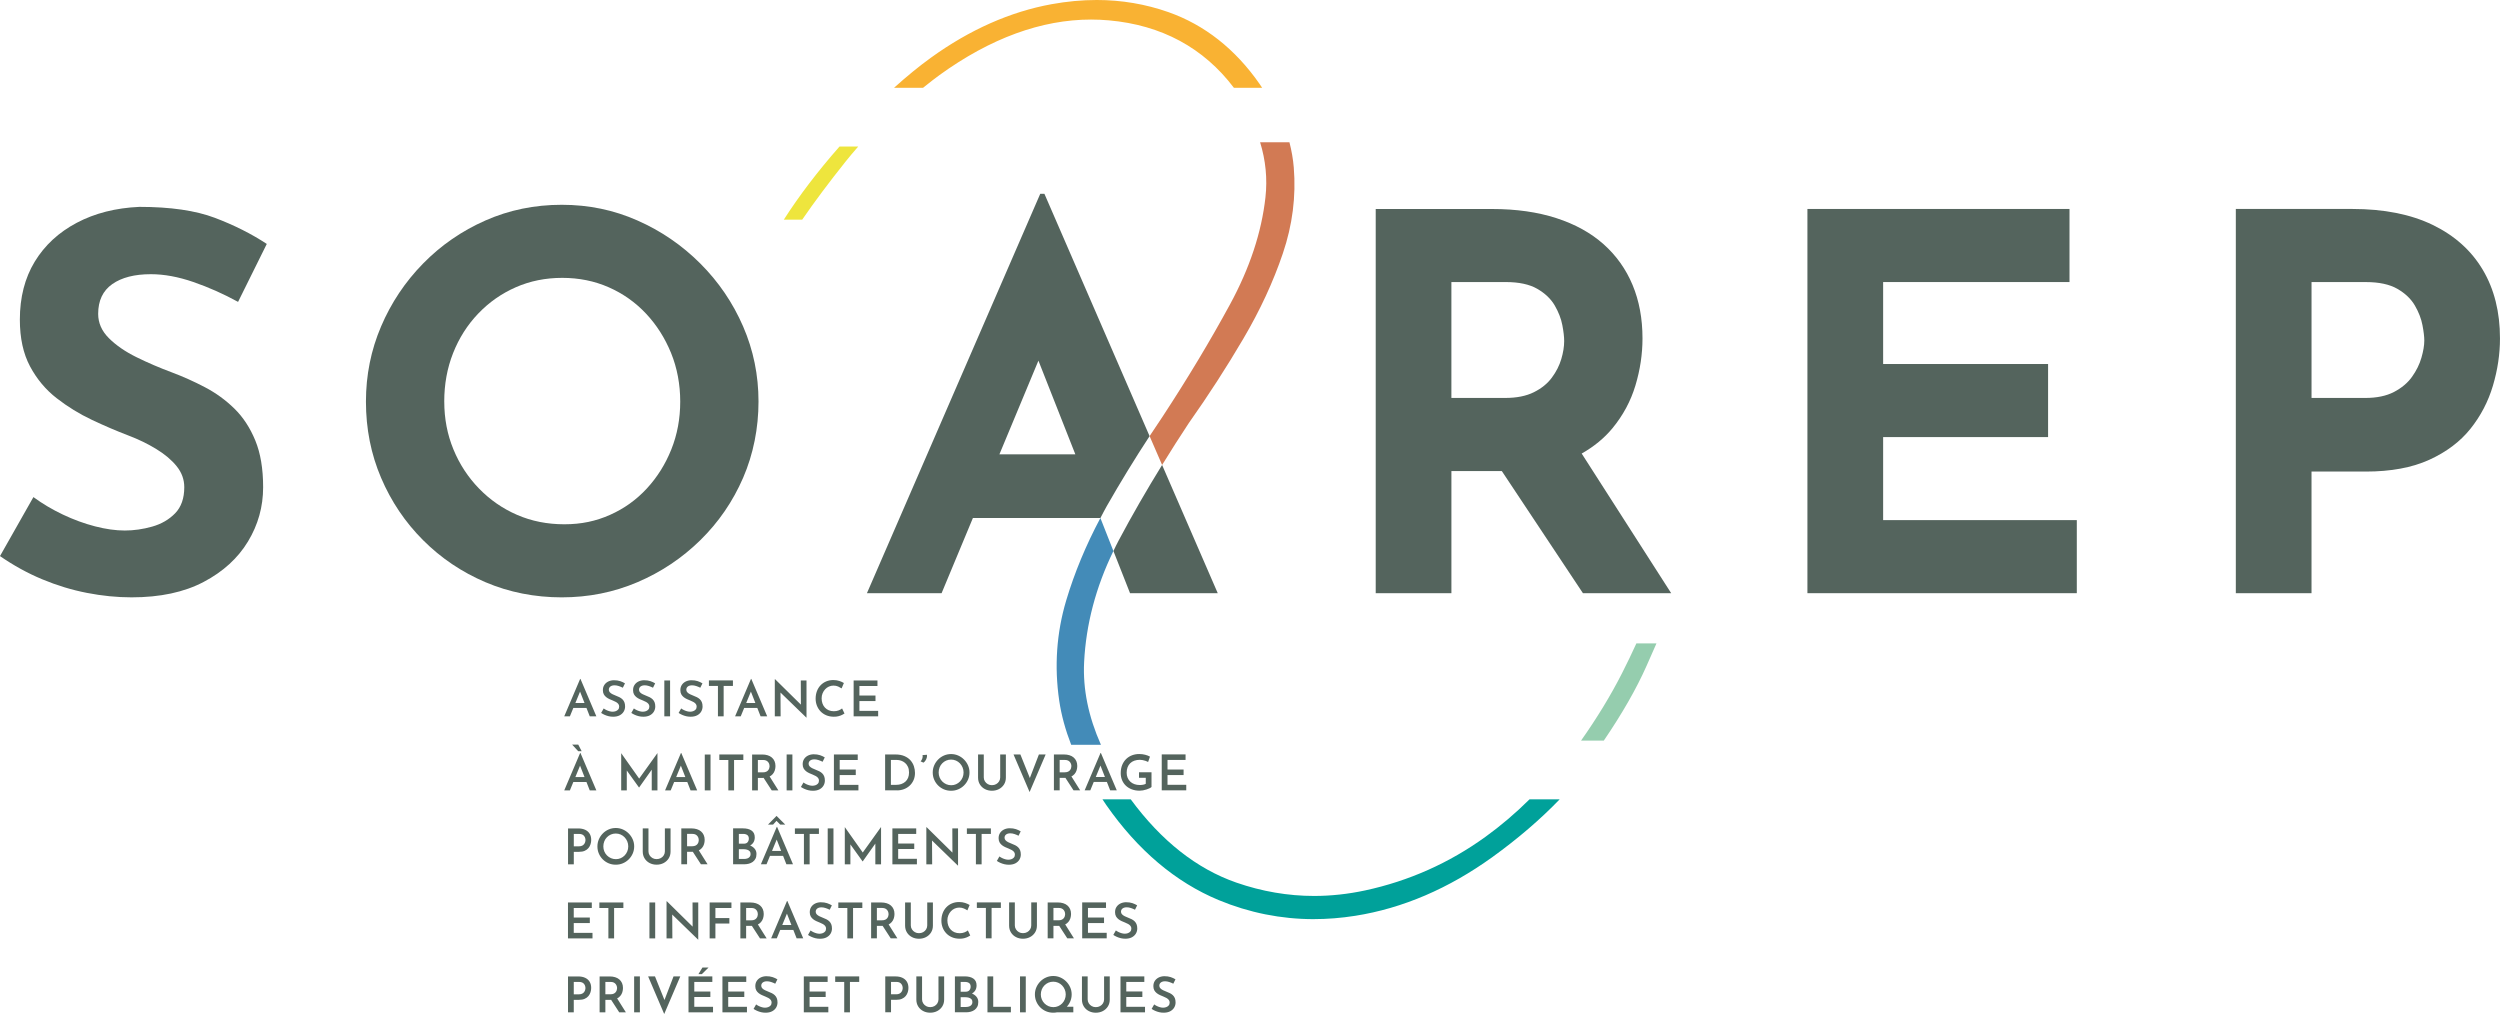
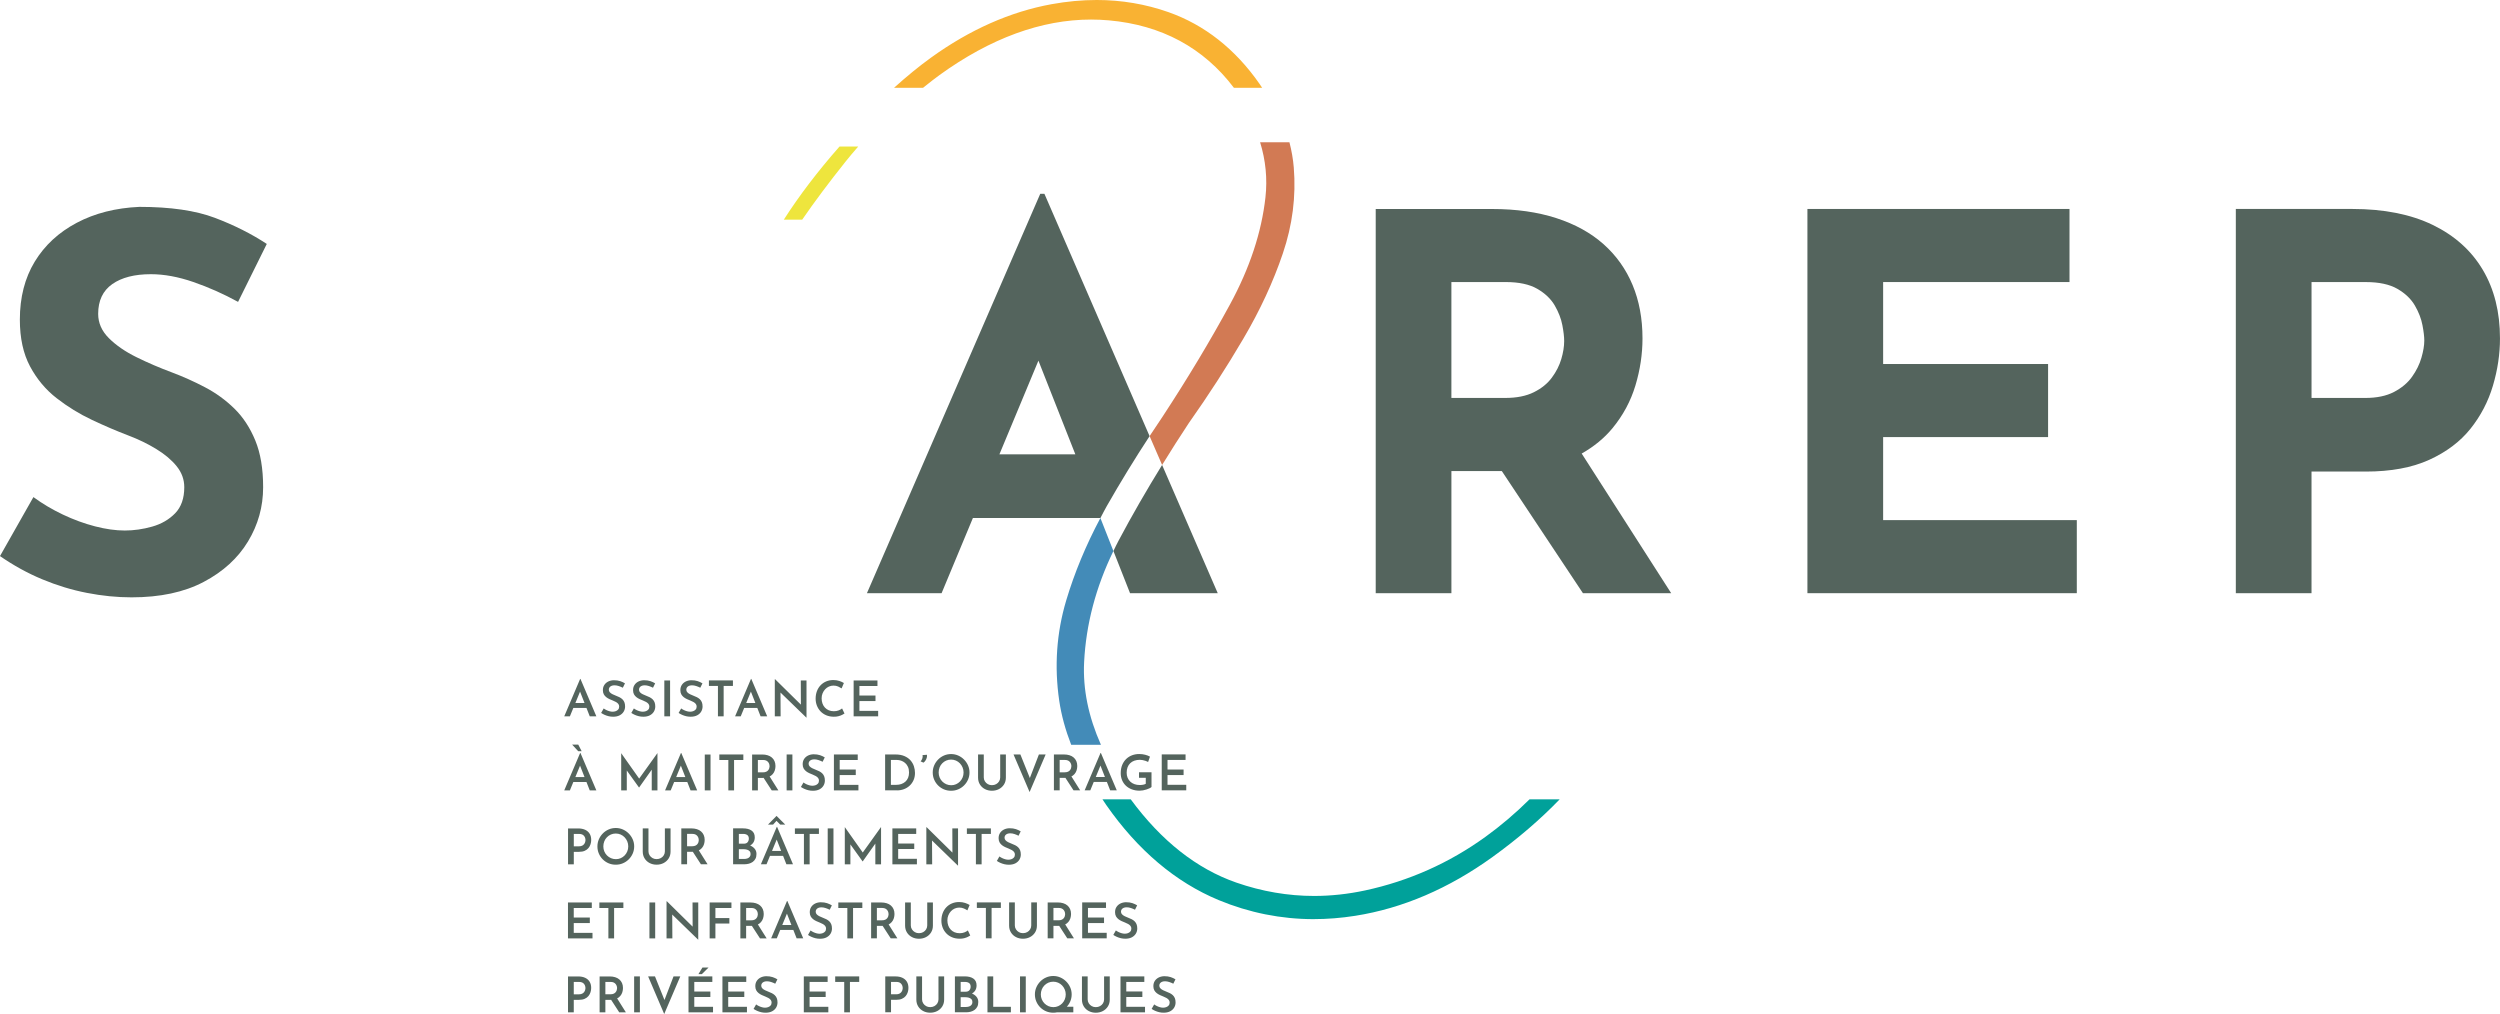
<svg xmlns="http://www.w3.org/2000/svg" id="Calque_2" viewBox="0 0 1180.37 478.75">
  <defs>
    <style>.cls-1{fill:#f9b233;}.cls-2{fill:#eee53d;}.cls-3{fill:#00a19a;}.cls-4{fill:#d27a54;}.cls-5{fill:#438bb8;}.cls-6{fill:#95cdae;}.cls-7{fill:#54645d;}</style>
  </defs>
  <g id="Calque_1-2">
    <path class="cls-7" d="m112.4,142.53c-6.9-3.78-13.93-6.9-21.07-9.37-7.15-2.47-13.85-3.7-20.09-3.7-7.73,0-13.8,1.56-18.24,4.68-4.44,3.12-6.65,7.81-6.65,14.05,0,4.28,1.68,8.1,5.05,11.46,3.37,3.37,7.72,6.37,13.06,9,5.34,2.63,10.88,5.01,16.64,7.15,5.26,1.97,10.48,4.31,15.65,7.02,5.18,2.71,9.82,6.08,13.93,10.11,4.11,4.03,7.39,9.04,9.86,15.04,2.47,6,3.7,13.35,3.7,22.06,0,9.21-2.38,17.75-7.15,25.63-4.77,7.89-11.75,14.26-20.95,19.1-9.2,4.85-20.54,7.27-34.01,7.27-6.9,0-13.93-.7-21.08-2.1-7.15-1.39-14.17-3.53-21.08-6.41-6.9-2.87-13.56-6.53-19.97-10.97l15.78-27.85c4.27,3.13,8.91,5.88,13.93,8.26,5.01,2.38,10.06,4.23,15.16,5.55,5.09,1.32,9.77,1.97,14.05,1.97s8.59-.62,12.94-1.85c4.35-1.23,7.97-3.33,10.84-6.29,2.87-2.96,4.31-7.06,4.31-12.32,0-3.61-1.19-6.9-3.57-9.86-2.38-2.96-5.59-5.67-9.61-8.13-4.03-2.47-8.42-4.6-13.19-6.41-5.59-2.13-11.34-4.6-17.25-7.39-5.92-2.79-11.46-6.2-16.64-10.23-5.18-4.02-9.37-9.04-12.57-15.03-3.2-6-4.8-13.35-4.8-22.06,0-10.52,2.34-19.64,7.02-27.36,4.69-7.72,11.3-13.84,19.84-18.36,8.54-4.52,18.4-7.02,29.58-7.52,14.62,0,26.5,1.72,35.62,5.17,9.12,3.45,17.29,7.56,24.53,12.33l-13.56,27.36Z" />
-     <path class="cls-7" d="m209.76,189.61c0,8.05,1.44,15.57,4.32,22.55,2.87,6.99,6.9,13.15,12.08,18.49,5.17,5.34,11.17,9.49,17.99,12.45,6.81,2.96,14.25,4.44,22.3,4.44s14.91-1.48,21.57-4.44c6.66-2.96,12.45-7.11,17.38-12.45,4.93-5.34,8.79-11.5,11.58-18.49,2.79-6.98,4.19-14.5,4.19-22.55s-1.44-15.86-4.32-22.92c-2.88-7.07-6.82-13.27-11.83-18.61-5.01-5.34-10.89-9.49-17.62-12.45-6.74-2.96-14.05-4.44-21.94-4.44s-15.2,1.48-21.94,4.44c-6.74,2.96-12.66,7.11-17.75,12.45-5.1,5.34-9.04,11.55-11.83,18.61-2.8,7.07-4.19,14.71-4.19,22.92m-36.97,0c0-12.49,2.38-24.32,7.15-35.49,4.76-11.17,11.38-21.07,19.84-29.7,8.46-8.63,18.28-15.41,29.45-20.33,11.17-4.93,23.17-7.4,35.99-7.4s24.56,2.47,35.74,7.4c11.17,4.93,21.08,11.71,29.7,20.33,8.63,8.63,15.36,18.53,20.21,29.7,4.85,11.18,7.27,23.01,7.27,35.49s-2.43,24.82-7.27,35.99c-4.85,11.18-11.58,20.99-20.21,29.45-8.63,8.46-18.53,15.08-29.7,19.84-11.18,4.77-23.09,7.15-35.74,7.15s-24.82-2.38-35.99-7.15c-11.18-4.76-20.99-11.38-29.45-19.84-8.46-8.46-15.08-18.28-19.84-29.45-4.77-11.17-7.15-23.17-7.15-35.99" />
    <path class="cls-7" d="m685.28,133.17h25.63c6.24,0,11.22,1.07,14.91,3.2,3.7,2.14,6.45,4.77,8.26,7.89,1.8,3.12,2.99,6.2,3.57,9.24.58,3.04.87,5.55.87,7.52,0,2.63-.46,5.47-1.36,8.51-.9,3.04-2.38,5.96-4.44,8.75-2.05,2.8-4.89,5.1-8.5,6.9-3.62,1.81-8.13,2.71-13.56,2.71h-25.39v-54.72Zm103.77,146.91l-42.26-65.94c5.79-3.28,10.65-7.25,14.53-11.95,5.01-6.08,8.63-12.82,10.85-20.21,2.22-7.39,3.33-14.79,3.33-22.18,0-9.37-1.56-17.78-4.69-25.26-3.12-7.48-7.68-13.88-13.68-19.23-6-5.34-13.43-9.45-22.3-12.32-8.87-2.87-18.98-4.31-30.32-4.31h-54.97v181.41h35.74v-57.68h23.8l38.31,57.68h41.66Z" />
    <polygon class="cls-7" points="853.37 98.66 977.11 98.66 977.11 133.17 889.12 133.17 889.12 171.87 967 171.87 967 206.37 889.12 206.37 889.12 245.57 980.56 245.57 980.56 280.07 853.37 280.07 853.37 98.66" />
    <path class="cls-7" d="m1116.77,187.89c5.42,0,9.94-.94,13.56-2.83,3.61-1.89,6.45-4.27,8.5-7.15,2.05-2.87,3.54-5.87,4.44-9,.9-3.12,1.36-5.83,1.36-8.13,0-1.8-.29-4.23-.87-7.27-.58-3.04-1.77-6.12-3.57-9.24-1.81-3.12-4.56-5.75-8.26-7.89-3.7-2.13-8.67-3.2-14.91-3.2h-25.63v54.72h25.39Zm-6.16-89.23c14.95,0,27.6,2.51,37.96,7.52,10.35,5.02,18.24,12.08,23.66,21.2,5.42,9.12,8.13,19.93,8.13,32.41,0,7.39-1.11,14.83-3.33,22.31-2.22,7.48-5.75,14.26-10.6,20.33-4.85,6.08-11.34,10.97-19.47,14.67-8.14,3.7-18.12,5.55-29.95,5.55h-25.63v57.43h-35.74V98.66h54.97Z" />
    <path class="cls-7" d="m471.87,214.51l18.42-44.23,17.43,44.23h-35.84Zm70.9-8.6l-49.65-114.4h-1.97l-81.83,188.56h35.25l14.78-35.49h60.21c1-1.89,1.95-3.79,3.02-5.66,6.41-11.25,13.15-22.25,20.2-33.01" />
    <path class="cls-7" d="m525.7,260.16l7.85,19.92h41.41l-26.28-60.55c-7.34,11.91-14.24,23.85-20.58,35.8-.85,1.6-1.62,3.22-2.4,4.83" />
    <path class="cls-4" d="m608.81,67.17h-13.85c2.62,8.54,3.5,17.2,2.52,26.01-1.84,16.54-7.41,33.36-16.7,50.48-9.3,17.12-19.9,34.78-31.84,53.01-2.09,3.06-4.13,6.14-6.16,9.24l5.91,13.62c4.07-6.6,8.24-13.2,12.61-19.78,9.24-13.08,17.81-26.33,25.72-39.8,7.92-13.45,14.15-26.89,18.68-40.3,4.55-13.41,6.27-26.93,5.16-40.54-.32-4-1.04-7.98-2.05-11.94" />
    <path class="cls-2" d="m405.22,69.18h-8.84c-10.3,11.71-19.13,23.3-26.29,34.52h8.67c5.82-8.46,12.69-17.65,20.42-27.33,1.84-2.31,3.84-4.68,6.03-7.19" />
    <path class="cls-1" d="m517.77,0c-6.9,0-14.06.67-21.28,1.98-19.52,3.56-38.67,12.05-56.94,25.25-5.57,4.02-11.41,8.79-17.42,14.21h13.7l.97-.77c2.25-1.79,4.49-3.58,6.83-5.27,24.04-17.37,48.1-26.17,71.5-26.17,2.79,0,5.61.13,8.4.37,24.88,2.22,44.74,12.93,59.05,31.84h13.34c-.41-.62-.82-1.25-1.26-1.88-11.45-16.42-25.91-27.81-42.99-33.84-10.78-3.8-22.18-5.73-33.89-5.73" />
    <path class="cls-3" d="m620.24,433.97c-15.37,0-30.46-3.03-44.83-8.99-20.36-8.45-38.24-23.58-53.14-44.97-.61-.87-1.18-1.74-1.74-2.6h13.35c14.41,19.6,31.19,32.82,49.87,39.31,12.03,4.18,24.38,6.3,36.71,6.3,7.95,0,16.07-.88,24.14-2.62,20.54-4.42,39.64-12.92,56.75-25.29,7.2-5.2,14.21-11.16,20.82-17.71h14.23c-9.06,9.41-19.69,18.54-31.64,27.17-20.69,14.94-42.53,24.31-64.94,27.83-6.59,1.04-13.18,1.56-19.58,1.56" />
    <path class="cls-5" d="m511.86,312.68c.9-17.95,5.54-35.45,13.83-52.52l-6.14-15.58h0c-6.76,12.71-12.2,25.7-16.17,39-4.54,15.29-5.63,31.02-3.28,47.19,1.01,6.89,2.93,13.86,5.66,20.9h14.05c-5.9-13.27-8.58-26.27-7.95-38.99" />
-     <path class="cls-6" d="m782.11,303.77h-9.49c-2.18,4.78-4.41,9.42-6.81,14.14-5.29,10.41-11.79,21.08-19.32,31.76h10.75c8.66-12.72,15.45-24.59,20.18-35.29,1.71-3.86,3.26-7.38,4.68-10.61" />
    <path class="cls-7" d="m554.99,462.38c-.65-.4-1.4-.75-2.25-1.04-.85-.29-1.87-.43-3.06-.43-1.01.03-1.9.25-2.67.65s-1.37.95-1.8,1.63c-.43.68-.65,1.49-.65,2.42,0,.78.15,1.43.44,1.96.3.53.68.97,1.15,1.34.48.37.98.67,1.53.92.54.25,1.08.47,1.61.68.53.2,1.02.43,1.47.69.45.26.81.55,1.08.9.27.34.41.75.41,1.23,0,.59-.16,1.06-.48,1.42-.32.36-.71.62-1.19.78-.47.16-.95.24-1.43.24-.45,0-.93-.07-1.44-.21s-1.01-.33-1.49-.56c-.48-.23-.91-.49-1.28-.77l-1.21,2.12c.51.34,1.07.65,1.68.92.61.27,1.25.48,1.92.64.68.16,1.37.23,2.08.23,1.2,0,2.21-.22,3.05-.65.84-.44,1.48-1.02,1.92-1.76.44-.74.66-1.55.66-2.43,0-.81-.12-1.49-.35-2.04-.23-.55-.55-1.01-.95-1.39-.4-.37-.86-.69-1.36-.94-.5-.26-1.01-.48-1.53-.66-.59-.23-1.15-.48-1.69-.73-.54-.26-.97-.56-1.3-.91-.33-.35-.5-.76-.5-1.22,0-.65.24-1.16.73-1.54.49-.37,1.15-.56,1.99-.56.62,0,1.27.11,1.96.34.68.23,1.33.49,1.93.8l1.02-2.07Zm-25.94,15.58h11.57v-2.61h-8.85v-4.61h7.59v-2.61h-7.59v-4.52h8.52v-2.61h-11.25v16.95Zm-15.51-16.95h-2.7v10.92c0,1.23.29,2.31.87,3.25.58.94,1.37,1.67,2.36,2.19.99.52,2.1.78,3.31.78s2.34-.26,3.33-.78c.99-.52,1.78-1.25,2.38-2.19.59-.94.88-2.02.88-3.25v-10.92h-2.68v10.85c0,.67-.17,1.28-.51,1.84-.34.56-.81,1-1.4,1.33-.59.33-1.26.49-2,.49s-1.36-.16-1.93-.49c-.58-.33-1.04-.77-1.39-1.33-.35-.56-.52-1.17-.52-1.84v-10.85Zm-21.68,6.19c.29-.73.71-1.37,1.25-1.93.54-.56,1.16-.99,1.87-1.3.71-.31,1.48-.47,2.31-.47s1.59.16,2.31.47c.71.31,1.33.74,1.86,1.29.53.55.95,1.19,1.26,1.92.31.73.47,1.51.47,2.33s-.15,1.62-.45,2.35c-.3.73-.72,1.37-1.25,1.91-.53.54-1.15.97-1.85,1.28-.71.31-1.46.47-2.27.47s-1.62-.16-2.33-.47c-.71-.31-1.34-.74-1.89-1.29-.54-.55-.97-1.19-1.27-1.92-.3-.73-.45-1.51-.45-2.33s.15-1.58.44-2.31m-2.56,5.69c.45,1.05,1.07,1.96,1.86,2.75.79.78,1.71,1.4,2.75,1.84,1.04.44,2.17.66,3.38.66s2.29-.22,3.34-.66c1.05-.44,1.97-1.06,2.77-1.85.8-.79,1.43-1.71,1.89-2.76.46-1.05.69-2.17.69-3.37s-.23-2.29-.69-3.33c-.46-1.04-1.09-1.96-1.89-2.77-.8-.81-1.72-1.44-2.77-1.9-1.05-.46-2.16-.69-3.34-.69s-2.32.23-3.37.69-1.97,1.09-2.76,1.9c-.79.81-1.41,1.73-1.86,2.77-.45,1.04-.68,2.15-.68,3.33s.22,2.34.68,3.39m8.31,5.07h9.15v-2.63h-5.59l-3.56,2.63Zm-16.02,0h2.72v-16.95h-2.72v16.95Zm-15.37,0h11.06v-2.61h-8.34v-14.35h-2.72v16.95Zm-12.65-2.52v-4.61h2.26c.54,0,1.06.07,1.56.21.5.14.91.37,1.23.7.33.33.49.78.49,1.37,0,.53-.14.97-.42,1.32-.28.35-.65.61-1.12.77-.47.16-.99.24-1.56.24h-2.45Zm0-7.22v-4.61h2.03c.82,0,1.47.18,1.96.54.48.36.72.92.72,1.7,0,.64-.19,1.19-.57,1.67s-.98.71-1.8.71h-2.33Zm-2.72-7.22v16.95h5.29c.75,0,1.46-.09,2.14-.27s1.3-.46,1.84-.85c.54-.39.97-.89,1.29-1.5.32-.61.48-1.36.48-2.25,0-.95-.28-1.77-.85-2.46-.57-.69-1.34-1.23-2.32-1.61s-2.1-.58-3.35-.59l.42,1.44c1.05-.03,1.97-.23,2.76-.59.78-.37,1.4-.88,1.85-1.56s.68-1.5.68-2.46c0-1.44-.5-2.52-1.5-3.21-1-.7-2.36-1.05-4.09-1.05h-4.63Zm-15.51,0h-2.7v10.92c0,1.23.29,2.31.87,3.25s1.37,1.67,2.36,2.19,2.1.78,3.31.78,2.34-.26,3.33-.78c.99-.52,1.79-1.25,2.38-2.19.59-.94.88-2.02.88-3.25v-10.92h-2.68v10.85c0,.67-.17,1.28-.51,1.84-.34.56-.81,1-1.4,1.33s-1.26.49-2,.49-1.36-.16-1.93-.49c-.58-.33-1.04-.77-1.39-1.33-.35-.56-.52-1.17-.52-1.84v-10.85Zm-14.65,8.45v-5.85h2.52c.61,0,1.1.1,1.49.29.39.19.69.44.91.75s.37.62.47.95c.09.33.14.63.14.9s-.05.57-.15.91c-.1.34-.26.67-.49.98s-.54.57-.94.77-.9.3-1.49.3h-2.45Zm-2.72-8.45v16.95h2.72v-5.89h2.45c1.07,0,1.97-.16,2.71-.49.74-.33,1.33-.76,1.77-1.3.44-.54.77-1.15.98-1.82.21-.67.31-1.33.31-2,0-1.15-.24-2.13-.73-2.93-.49-.81-1.19-1.43-2.11-1.86-.92-.44-2.02-.65-3.31-.65h-4.8Zm-23.64,2.61h4.26v14.35h2.7v-14.35h4.38v-2.61h-11.34v2.61Zm-14.81,14.35h11.57v-2.61h-8.85v-4.61h7.59v-2.61h-7.59v-4.52h8.52v-2.61h-11.25v16.95Zm-12.48-15.58c-.65-.4-1.4-.75-2.25-1.04-.85-.29-1.87-.43-3.06-.43-1.01.03-1.9.25-2.67.65-.77.4-1.37.95-1.8,1.63-.44.68-.65,1.49-.65,2.42,0,.78.15,1.43.44,1.96.29.53.68.97,1.15,1.34.47.37.98.67,1.53.92.54.25,1.08.47,1.61.68.53.2,1.02.43,1.47.69.45.26.81.55,1.08.9.27.34.41.75.41,1.23,0,.59-.16,1.06-.48,1.42-.32.36-.71.62-1.19.78-.48.16-.95.24-1.43.24-.45,0-.93-.07-1.44-.21-.51-.14-1.01-.33-1.49-.56-.48-.23-.91-.49-1.28-.77l-1.21,2.12c.51.34,1.07.65,1.68.92s1.25.48,1.92.64c.68.16,1.37.23,2.08.23,1.19,0,2.21-.22,3.05-.65.84-.44,1.48-1.02,1.92-1.76.44-.74.66-1.55.66-2.43,0-.81-.12-1.49-.35-2.04-.23-.55-.55-1.01-.95-1.39-.41-.37-.86-.69-1.36-.94-.51-.26-1.01-.48-1.53-.66-.59-.23-1.15-.48-1.69-.73-.54-.26-.97-.56-1.3-.91-.34-.35-.5-.76-.5-1.22,0-.65.24-1.16.73-1.54.49-.37,1.15-.56,1.99-.56.62,0,1.27.11,1.96.34.68.23,1.33.49,1.93.8l1.02-2.07Zm-25.94,15.58h11.57v-2.61h-8.85v-4.61h7.59v-2.61h-7.59v-4.52h8.52v-2.61h-11.25v16.95Zm-9.45-21.15l-1.89,3.12h1.61l3.17-3.12h-2.89Zm-6.57,21.15h11.57v-2.61h-8.85v-4.61h7.59v-2.61h-7.59v-4.52h8.52v-2.61h-11.25v16.95Zm-19.07-16.95l7.59,17.75,7.59-17.75h-3.19l-4.98,12.97,1.56.3-5.33-13.27h-3.24Zm-6.61,16.95h2.72v-16.95h-2.72v16.95Zm-11.46-6.82l4.42,6.82h3.14l-4.33-6.89-3.24.07Zm-2.12-1.68v-5.85h2.52c.59,0,1.08.1,1.47.3.39.2.69.45.92.76.22.3.38.62.48.95s.14.64.14.92c0,.3-.05.61-.15.94-.1.33-.27.65-.49.94-.23.3-.54.54-.94.73-.41.19-.91.29-1.51.29h-2.42Zm-2.72-8.45v16.95h2.72v-5.89h2.45c1.1,0,2.03-.17,2.77-.5.75-.33,1.35-.77,1.8-1.3.46-.54.79-1.14.99-1.8.2-.67.3-1.33.3-2,0-.87-.15-1.64-.45-2.32-.3-.68-.73-1.25-1.27-1.71-.54-.47-1.2-.82-1.98-1.06-.78-.24-1.63-.36-2.56-.36h-4.77Zm-12.2,8.45v-5.85h2.52c.61,0,1.1.1,1.49.29.39.19.69.44.91.75.22.3.37.62.47.95.09.33.14.63.14.9s-.05.57-.15.91c-.1.34-.26.67-.49.98s-.54.57-.94.77c-.4.2-.9.3-1.49.3h-2.45Zm-2.72-8.45v16.95h2.72v-5.89h2.45c1.07,0,1.97-.16,2.71-.49s1.33-.76,1.77-1.3c.44-.54.77-1.15.98-1.82.21-.67.31-1.33.31-2,0-1.15-.24-2.13-.73-2.93-.49-.81-1.19-1.43-2.11-1.86s-2.02-.65-3.31-.65h-4.8Z" />
    <path class="cls-7" d="m536.9,427.45c-.65-.4-1.4-.75-2.25-1.04-.85-.29-1.87-.43-3.06-.43-1.01.03-1.9.25-2.67.65s-1.37.95-1.8,1.63c-.44.68-.65,1.49-.65,2.42,0,.78.15,1.43.44,1.96.29.53.68.97,1.15,1.34.47.37.98.67,1.53.92.54.25,1.08.47,1.61.68.53.2,1.02.43,1.47.69.45.26.81.55,1.08.9.27.34.41.75.41,1.23,0,.59-.16,1.06-.48,1.42-.32.36-.71.62-1.19.78-.48.16-.95.24-1.43.24-.45,0-.93-.07-1.44-.21s-1.01-.33-1.49-.56c-.48-.23-.91-.49-1.28-.77l-1.21,2.12c.51.34,1.07.65,1.68.92.61.27,1.25.48,1.92.64.68.16,1.37.23,2.08.23,1.19,0,2.21-.22,3.05-.65.84-.44,1.48-1.02,1.92-1.76.44-.74.66-1.55.66-2.43,0-.81-.12-1.49-.35-2.04-.23-.55-.55-1.01-.95-1.39-.41-.37-.86-.69-1.36-.94-.51-.26-1.01-.48-1.53-.66-.59-.23-1.15-.48-1.69-.73-.54-.26-.97-.56-1.3-.91-.34-.35-.5-.76-.5-1.22,0-.65.24-1.16.73-1.54.49-.37,1.15-.56,1.99-.56.62,0,1.27.11,1.96.34.68.23,1.33.49,1.93.8l1.02-2.07Zm-25.94,15.58h11.57v-2.61h-8.85v-4.61h7.59v-2.61h-7.59v-4.52h8.52v-2.61h-11.25v16.95Zm-11.46-6.82l4.42,6.82h3.14l-4.33-6.89-3.24.07Zm-2.12-1.68v-5.85h2.52c.59,0,1.08.1,1.47.3.39.2.69.45.92.76.22.3.38.62.48.95.09.33.14.64.14.92,0,.3-.05.61-.15.94s-.26.65-.49.94c-.23.3-.54.54-.94.73-.41.19-.91.29-1.51.29h-2.42Zm-2.72-8.45v16.95h2.72v-5.89h2.45c1.1,0,2.03-.17,2.77-.5.75-.33,1.35-.77,1.8-1.3.46-.54.79-1.14.99-1.8.2-.67.3-1.33.3-2,0-.87-.15-1.64-.45-2.32-.3-.68-.73-1.25-1.27-1.71-.54-.47-1.2-.82-1.98-1.06-.78-.24-1.63-.36-2.56-.36h-4.77Zm-15.51,0h-2.7v10.92c0,1.23.29,2.31.87,3.25s1.37,1.67,2.36,2.19c.99.52,2.1.78,3.31.78s2.34-.26,3.33-.78c.99-.52,1.79-1.25,2.38-2.19.59-.94.88-2.02.88-3.25v-10.92h-2.68v10.85c0,.67-.17,1.28-.51,1.84-.34.56-.81,1-1.4,1.33-.59.33-1.26.49-2,.49s-1.36-.16-1.93-.49c-.58-.33-1.04-.77-1.39-1.33-.35-.56-.52-1.17-.52-1.84v-10.85Zm-17.93,2.61h4.26v14.35h2.7v-14.35h4.38v-2.61h-11.34v2.61Zm-4.24,10.6c-.4.34-.94.65-1.6.92-.66.27-1.43.41-2.29.41s-1.68-.15-2.39-.45c-.71-.3-1.31-.72-1.82-1.26-.51-.54-.89-1.18-1.16-1.92-.27-.75-.41-1.56-.41-2.45s.15-1.65.45-2.38c.3-.73.71-1.37,1.22-1.92s1.11-.98,1.79-1.28c.68-.3,1.4-.45,2.14-.45.82,0,1.56.15,2.21.44s1.19.59,1.63.88l1.07-2.54c-.58-.36-1.29-.68-2.13-.97s-1.8-.43-2.88-.43c-1.21,0-2.33.22-3.35.65s-1.91,1.04-2.65,1.83c-.75.78-1.32,1.71-1.72,2.78-.4,1.07-.61,2.25-.61,3.54,0,1.15.2,2.23.59,3.25s.96,1.92,1.69,2.7c.73.78,1.62,1.4,2.68,1.86,1.05.46,2.24.69,3.56.71.82.02,1.57-.07,2.25-.24.68-.18,1.26-.39,1.75-.64.49-.25.86-.46,1.11-.63l-1.14-2.42Zm-26.94-13.2h-2.7v10.92c0,1.23.29,2.31.87,3.25s1.37,1.67,2.36,2.19c.99.52,2.1.78,3.31.78s2.34-.26,3.33-.78c.99-.52,1.79-1.25,2.38-2.19.59-.94.88-2.02.88-3.25v-10.92h-2.68v10.85c0,.67-.17,1.28-.51,1.84-.34.56-.81,1-1.4,1.33-.59.33-1.26.49-2,.49s-1.36-.16-1.93-.49c-.58-.33-1.04-.77-1.39-1.33-.35-.56-.52-1.17-.52-1.84v-10.85Zm-13.9,10.13l4.42,6.82h3.14l-4.33-6.89-3.24.07Zm-2.12-1.68v-5.85h2.52c.59,0,1.08.1,1.47.3.39.2.69.45.92.76.23.3.38.62.48.95.09.33.14.64.14.92,0,.3-.05.61-.15.94s-.26.65-.49.94c-.23.3-.54.54-.94.73-.4.19-.91.29-1.51.29h-2.42Zm-2.72-8.45v16.95h2.72v-5.89h2.45c1.1,0,2.03-.17,2.77-.5.75-.33,1.35-.77,1.8-1.3.46-.54.79-1.14.99-1.8.2-.67.3-1.33.3-2,0-.87-.15-1.64-.45-2.32-.3-.68-.73-1.25-1.27-1.71-.54-.47-1.2-.82-1.98-1.06-.78-.24-1.63-.36-2.56-.36h-4.77Zm-15.49,2.61h4.26v14.35h2.7v-14.35h4.38v-2.61h-11.34v2.61Zm-3.05-1.23c-.65-.4-1.4-.75-2.25-1.04-.85-.29-1.87-.43-3.06-.43-1.01.03-1.9.25-2.67.65s-1.37.95-1.8,1.63c-.43.68-.65,1.49-.65,2.42,0,.78.15,1.43.44,1.96.3.53.68.97,1.15,1.34.48.37.98.67,1.53.92.54.25,1.08.47,1.61.68.53.2,1.02.43,1.47.69.45.26.81.55,1.08.9.27.34.41.75.41,1.23,0,.59-.16,1.06-.48,1.42-.32.36-.71.62-1.19.78-.47.16-.95.24-1.43.24-.45,0-.93-.07-1.44-.21s-1.01-.33-1.49-.56c-.48-.23-.91-.49-1.28-.77l-1.21,2.12c.51.34,1.07.65,1.68.92.61.27,1.25.48,1.92.64s1.37.23,2.08.23c1.2,0,2.21-.22,3.05-.65.84-.44,1.48-1.02,1.92-1.76.44-.74.66-1.55.66-2.43,0-.81-.12-1.49-.35-2.04-.23-.55-.55-1.01-.95-1.39-.4-.37-.86-.69-1.36-.94-.5-.26-1.01-.48-1.53-.66-.59-.23-1.15-.48-1.69-.73-.54-.26-.97-.56-1.3-.91-.33-.35-.5-.76-.5-1.22,0-.65.24-1.16.73-1.54.49-.37,1.15-.56,1.99-.56.62,0,1.27.11,1.96.34.68.23,1.33.49,1.93.8l1.02-2.07Zm-24.78,11.6h7.55l-.93-2.33h-5.8l-.82,2.33Zm-1.23,3.98l6.05-14.72-1.93,1.3,5.26,13.41h3.12l-7.5-17.65h-.16l-7.5,17.65h2.65Zm-12.34-6.82l4.42,6.82h3.14l-4.33-6.89-3.24.07Zm-2.12-1.68v-5.85h2.52c.59,0,1.08.1,1.47.3.39.2.7.45.92.76.23.3.38.62.48.95.09.33.14.64.14.92,0,.3-.05.61-.15.94-.1.33-.26.65-.49.94-.22.3-.54.54-.94.73-.4.19-.91.29-1.51.29h-2.42Zm-2.72-8.45v16.95h2.72v-5.89h2.45c1.1,0,2.03-.17,2.77-.5.75-.33,1.35-.77,1.8-1.3.46-.54.79-1.14.99-1.8.2-.67.3-1.33.3-2,0-.87-.15-1.64-.45-2.32-.3-.68-.72-1.25-1.27-1.71-.54-.47-1.2-.82-1.98-1.06-.78-.24-1.63-.36-2.56-.36h-4.77Zm-14.51,16.95h2.72v-6.99h6.59v-2.58h-6.59v-4.77h7.57v-2.61h-10.29v16.95Zm-5.38.61v-17.56h-2.7l.05,11.85.63.19-12.81-12.62h-.14v17.54h2.75l-.07-11.69-.79-.33,13.02,12.62h.07Zm-23.05-.61h2.72v-16.95h-2.72v16.95Zm-23.64-14.35h4.26v14.35h2.7v-14.35h4.38v-2.61h-11.34v2.61Zm-14.81,14.35h11.57v-2.61h-8.85v-4.61h7.59v-2.61h-7.59v-4.52h8.52v-2.61h-11.25v16.95Z" />
    <path class="cls-7" d="m481.92,392.52c-.65-.4-1.4-.75-2.25-1.04-.85-.29-1.87-.43-3.06-.43-1.01.03-1.9.25-2.67.65s-1.37.95-1.8,1.63c-.43.68-.65,1.49-.65,2.42,0,.78.15,1.43.44,1.96.3.53.68.97,1.15,1.34.48.37.98.67,1.53.92.54.25,1.08.47,1.61.68.53.2,1.02.43,1.47.69.45.26.81.55,1.08.9.27.34.41.75.41,1.23,0,.59-.16,1.06-.48,1.42-.32.36-.71.62-1.19.78-.47.16-.95.24-1.43.24-.45,0-.93-.07-1.44-.21-.51-.14-1.01-.33-1.49-.56-.48-.23-.91-.49-1.28-.77l-1.21,2.12c.51.34,1.07.65,1.68.92.61.27,1.25.48,1.92.64.68.16,1.37.23,2.08.23,1.2,0,2.21-.22,3.05-.65.84-.44,1.48-1.02,1.92-1.76.44-.74.66-1.55.66-2.43,0-.81-.12-1.49-.35-2.04s-.55-1.01-.95-1.39c-.4-.37-.86-.69-1.36-.94-.5-.26-1.01-.48-1.53-.66-.59-.23-1.15-.48-1.69-.73-.54-.26-.97-.56-1.3-.91-.33-.35-.5-.76-.5-1.22,0-.65.24-1.16.73-1.54.49-.37,1.15-.56,1.99-.56.62,0,1.27.11,1.96.34.68.23,1.33.49,1.93.8l1.02-2.07Zm-25.41,1.23h4.26v14.35h2.7v-14.35h4.38v-2.61h-11.34v2.61Zm-4.17,14.95v-17.56h-2.7l.05,11.85.63.19-12.81-12.62h-.14v17.54h2.75l-.07-11.69-.79-.33,13.02,12.62h.07Zm-30.99-.61h11.57v-2.61h-8.85v-4.61h7.59v-2.61h-7.59v-4.52h8.52v-2.61h-11.25v16.95Zm-19.84,0v-11.32l-.47,1.26,6.24,8.69h.05l6.15-8.69-.19-1.37v11.43h2.7v-17.56h-.05l-9.08,12.67,1.16.26-9.13-12.92h-.02v17.56h2.63Zm-10.71,0h2.72v-16.95h-2.72v16.95Zm-15.49-14.35h4.26v14.35h2.7v-14.35h4.38v-2.61h-11.34v2.61Zm-4.56-4.4l-4.1-4.1h-.02l-4.03,4.1h2.4l2.05-2.24-.7.19,2.03,2.05h2.38Zm-7.61,14.76h7.55l-.93-2.33h-5.8l-.82,2.33Zm-1.23,3.98l6.05-14.72-1.93,1.3,5.26,13.41h3.12l-7.5-17.65h-.16l-7.5,17.65h2.65Zm-13.06-2.52v-4.61h2.26c.54,0,1.06.07,1.56.21.5.14.91.37,1.23.7s.49.78.49,1.37c0,.53-.14.97-.42,1.32s-.65.61-1.12.77c-.47.16-.99.24-1.56.24h-2.45Zm0-7.22v-4.61h2.03c.82,0,1.47.18,1.96.54.48.36.72.92.72,1.7,0,.64-.19,1.19-.57,1.67-.38.47-.98.71-1.8.71h-2.33Zm-2.72-7.22v16.95h5.29c.75,0,1.46-.09,2.14-.27.68-.18,1.29-.46,1.84-.85.54-.39.97-.89,1.29-1.5.32-.61.48-1.36.48-2.25,0-.95-.28-1.77-.85-2.46-.57-.69-1.34-1.23-2.32-1.61-.98-.38-2.1-.58-3.35-.59l.42,1.44c1.05-.03,1.97-.23,2.76-.59.78-.37,1.4-.88,1.85-1.56.45-.68.68-1.5.68-2.46,0-1.44-.5-2.52-1.5-3.21-1-.7-2.36-1.05-4.09-1.05h-4.63Zm-19.61,10.13l4.42,6.82h3.14l-4.33-6.89-3.24.07Zm-2.12-1.68v-5.85h2.52c.59,0,1.08.1,1.47.3.39.2.69.45.92.76.22.3.38.62.48.95.09.33.14.64.14.92,0,.3-.05.61-.15.94-.1.33-.27.65-.49.94-.23.3-.54.54-.94.73-.41.19-.91.29-1.51.29h-2.42Zm-2.72-8.45v16.95h2.72v-5.89h2.45c1.1,0,2.03-.17,2.77-.5.75-.33,1.35-.77,1.8-1.3.46-.54.79-1.14.99-1.8.2-.67.3-1.33.3-2,0-.87-.15-1.64-.45-2.32-.3-.68-.73-1.25-1.27-1.71-.54-.47-1.2-.82-1.98-1.06-.78-.24-1.63-.36-2.56-.36h-4.77Zm-15.51,0h-2.7v10.92c0,1.23.29,2.31.87,3.25.58.94,1.37,1.67,2.36,2.19.99.52,2.1.78,3.31.78s2.34-.26,3.33-.78c.99-.52,1.78-1.25,2.38-2.19.59-.94.88-2.02.88-3.25v-10.92h-2.68v10.85c0,.67-.17,1.28-.51,1.84-.34.56-.81,1-1.4,1.33-.59.33-1.26.49-2,.49s-1.36-.16-1.93-.49c-.58-.33-1.04-.77-1.39-1.33-.35-.56-.52-1.17-.52-1.84v-10.85Zm-20.87,6.14c.29-.74.71-1.39,1.25-1.94.54-.56,1.16-.99,1.87-1.3.71-.31,1.48-.47,2.31-.47s1.59.16,2.31.47c.71.31,1.33.75,1.86,1.3.53.56.95,1.2,1.26,1.93.31.73.47,1.52.47,2.38s-.15,1.62-.45,2.35c-.3.73-.72,1.37-1.25,1.92-.53.55-1.15.98-1.85,1.29-.71.31-1.46.47-2.27.47s-1.62-.16-2.33-.47c-.71-.31-1.34-.74-1.89-1.29-.54-.55-.97-1.19-1.27-1.92-.3-.73-.45-1.51-.45-2.35s.15-1.63.44-2.36m-2.56,5.75c.45,1.05,1.07,1.96,1.86,2.75.79.78,1.71,1.4,2.75,1.84,1.04.44,2.17.66,3.38.66s2.29-.22,3.34-.66c1.05-.44,1.97-1.06,2.77-1.85.8-.79,1.43-1.71,1.89-2.76.46-1.05.69-2.17.69-3.37s-.23-2.29-.69-3.33c-.46-1.04-1.09-1.96-1.89-2.77-.8-.81-1.72-1.44-2.77-1.9-1.05-.46-2.16-.69-3.34-.69s-2.32.23-3.37.69c-1.05.46-1.97,1.09-2.76,1.9-.79.81-1.41,1.73-1.86,2.77-.45,1.04-.68,2.15-.68,3.33s.22,2.34.68,3.39m-11.83-3.43v-5.85h2.52c.61,0,1.1.1,1.49.29s.69.44.91.75c.22.3.37.62.47.95.09.33.14.63.14.9s-.05.57-.15.91c-.1.34-.26.67-.49.98s-.54.57-.94.77c-.4.2-.9.3-1.49.3h-2.45Zm-2.72-8.45v16.95h2.72v-5.89h2.45c1.07,0,1.97-.16,2.71-.49s1.33-.76,1.77-1.3c.44-.54.77-1.15.98-1.82.21-.67.31-1.33.31-2,0-1.15-.24-2.13-.73-2.93-.49-.81-1.19-1.43-2.11-1.86s-2.02-.65-3.31-.65h-4.8Z" />
    <path class="cls-7" d="m548.52,373.16h11.57v-2.61h-8.85v-4.61h7.59v-2.61h-7.59v-4.52h8.52v-2.61h-11.25v16.95Zm-4.82-8.52h-5.92v2.61h3.19v2.82c-.36.2-.78.35-1.28.44-.5.09-1.01.14-1.54.14-.92,0-1.76-.14-2.52-.41-.76-.27-1.41-.66-1.96-1.18-.54-.51-.97-1.12-1.27-1.84-.3-.71-.45-1.51-.45-2.38,0-.96.14-1.82.43-2.57.29-.75.7-1.39,1.25-1.92.54-.53,1.2-.93,1.97-1.2s1.64-.41,2.62-.41c.39,0,.82.05,1.3.14.48.09.95.22,1.42.38.47.16.85.33,1.14.5l.88-2.52c-.62-.36-1.37-.65-2.25-.88-.88-.23-1.83-.35-2.85-.35-1.16,0-2.27.19-3.32.58s-1.98.97-2.78,1.73c-.81.77-1.44,1.72-1.91,2.84-.47,1.12-.7,2.43-.7,3.9,0,1.18.21,2.28.63,3.28.42,1.01,1.02,1.88,1.79,2.62.78.74,1.71,1.32,2.81,1.73,1.09.42,2.32.63,3.69.63.5,0,1.02-.05,1.58-.15.56-.1,1.1-.24,1.63-.41.53-.17,1-.36,1.43-.56.43-.2.75-.41.97-.63v-6.96Zm-27.69,4.54h7.55l-.93-2.33h-5.8l-.82,2.33Zm-1.23,3.98l6.05-14.72-1.93,1.3,5.26,13.41h3.12l-7.5-17.65h-.16l-7.5,17.65h2.65Zm-12.34-6.82l4.42,6.82h3.14l-4.33-6.89-3.24.07Zm-2.12-1.68v-5.85h2.52c.59,0,1.08.1,1.47.3.39.2.69.45.92.76.22.3.38.62.48.95s.14.64.14.92c0,.3-.05.61-.15.94-.1.33-.27.65-.49.94-.23.3-.54.54-.94.73-.41.19-.91.29-1.51.29h-2.42Zm-2.72-8.45v16.95h2.72v-5.89h2.45c1.1,0,2.03-.17,2.77-.5.75-.33,1.35-.77,1.8-1.3.46-.54.79-1.14.99-1.8.2-.67.3-1.33.3-2,0-.87-.15-1.64-.45-2.32s-.73-1.25-1.27-1.71c-.54-.47-1.2-.82-1.98-1.06-.78-.24-1.63-.36-2.56-.36h-4.77Zm-19.07,0l7.59,17.75,7.59-17.75h-3.19l-4.98,12.97,1.56.3-5.33-13.27h-3.24Zm-14.04,0h-2.7v10.92c0,1.23.29,2.31.87,3.25s1.37,1.67,2.36,2.19c.99.52,2.1.78,3.31.78s2.34-.26,3.33-.78c.99-.52,1.78-1.25,2.38-2.19.59-.94.88-2.02.88-3.25v-10.92h-2.68v10.85c0,.67-.17,1.28-.51,1.84-.34.56-.81,1-1.4,1.33-.59.33-1.26.49-2,.49s-1.36-.16-1.93-.49c-.58-.33-1.04-.77-1.39-1.33-.35-.56-.52-1.17-.52-1.84v-10.85Zm-20.87,6.14c.29-.74.71-1.39,1.25-1.94.54-.56,1.16-.99,1.87-1.3.71-.31,1.48-.47,2.31-.47s1.59.16,2.31.47c.71.31,1.33.75,1.86,1.3.53.56.95,1.2,1.26,1.93.31.73.47,1.52.47,2.38s-.15,1.62-.45,2.35c-.3.73-.72,1.37-1.25,1.92-.53.55-1.15.98-1.85,1.29-.71.31-1.46.47-2.27.47s-1.62-.16-2.33-.47c-.71-.31-1.34-.74-1.89-1.29-.54-.55-.97-1.19-1.27-1.92s-.45-1.51-.45-2.35.15-1.63.44-2.36m-2.56,5.75c.45,1.05,1.07,1.96,1.86,2.75.79.78,1.71,1.4,2.75,1.84,1.04.44,2.17.66,3.38.66s2.29-.22,3.34-.66c1.05-.44,1.97-1.06,2.77-1.85.8-.79,1.43-1.71,1.89-2.76.46-1.05.69-2.17.69-3.37s-.23-2.29-.69-3.33c-.46-1.04-1.09-1.96-1.89-2.77-.8-.81-1.72-1.44-2.77-1.9-1.05-.46-2.16-.69-3.34-.69s-2.32.23-3.37.69c-1.05.46-1.97,1.09-2.76,1.9-.79.81-1.41,1.73-1.86,2.77-.45,1.04-.68,2.15-.68,3.33s.22,2.34.68,3.39m-5.08-8.02c.36-.23.68-.55.95-.97.28-.41.49-.87.63-1.36s.16-.96.07-1.4l-2.05.16c.11.54.06,1.09-.14,1.65-.2.56-.47.99-.79,1.3l1.33.61Zm-15.35-1.28h2.84c.65,0,1.31.11,1.98.34.67.23,1.29.58,1.85,1.05.57.47,1.02,1.09,1.37,1.84.35.75.52,1.66.52,2.71,0,.93-.15,1.76-.45,2.49s-.73,1.34-1.28,1.83c-.55.49-1.2.86-1.94,1.12-.75.26-1.57.38-2.47.38h-2.42v-11.76Zm2.91,14.37c1.13,0,2.21-.19,3.23-.57,1.02-.38,1.92-.93,2.7-1.65s1.4-1.59,1.85-2.6c.45-1.01.68-2.15.68-3.42,0-1.04-.17-2.08-.5-3.11-.33-1.03-.87-1.97-1.6-2.81s-1.69-1.51-2.88-2.03c-1.19-.51-2.62-.77-4.3-.77h-4.82v16.95h5.64Zm-29.81,0h11.57v-2.61h-8.85v-4.61h7.59v-2.61h-7.59v-4.52h8.52v-2.61h-11.25v16.95Zm-4.33-15.58c-.65-.4-1.4-.75-2.25-1.04-.85-.29-1.87-.43-3.06-.43-1.01.03-1.9.25-2.67.65s-1.37.95-1.8,1.63c-.43.68-.65,1.49-.65,2.42,0,.78.15,1.43.44,1.96.3.53.68.97,1.15,1.34.48.37.98.67,1.53.92.54.25,1.08.47,1.61.68.53.2,1.02.43,1.47.69.45.26.81.55,1.08.9.27.34.41.75.41,1.23,0,.59-.16,1.06-.48,1.42-.32.36-.71.62-1.19.78-.47.16-.95.24-1.43.24-.45,0-.93-.07-1.44-.21-.51-.14-1.01-.33-1.49-.56-.48-.23-.91-.49-1.28-.77l-1.21,2.12c.51.34,1.07.65,1.68.92.61.27,1.25.48,1.92.64.68.16,1.37.23,2.08.23,1.2,0,2.21-.22,3.05-.65s1.48-1.02,1.92-1.76.66-1.55.66-2.43c0-.81-.12-1.49-.35-2.04-.23-.55-.55-1.01-.95-1.39-.4-.37-.86-.69-1.36-.94-.5-.26-1.01-.48-1.53-.66-.59-.23-1.15-.48-1.69-.73-.54-.26-.97-.56-1.3-.91-.33-.35-.5-.76-.5-1.22,0-.65.24-1.16.73-1.54.49-.37,1.15-.56,1.99-.56.62,0,1.27.11,1.96.34.68.23,1.33.49,1.93.8l1.02-2.07Zm-18,15.58h2.72v-16.95h-2.72v16.95Zm-11.46-6.82l4.42,6.82h3.14l-4.33-6.89-3.24.07Zm-2.12-1.68v-5.85h2.52c.59,0,1.08.1,1.47.3.39.2.7.45.92.76.23.3.38.62.48.95.09.33.14.64.14.92,0,.3-.05.61-.15.94-.1.33-.26.65-.49.94-.22.3-.54.54-.94.73-.4.19-.91.29-1.51.29h-2.42Zm-2.72-8.45v16.95h2.72v-5.89h2.45c1.1,0,2.03-.17,2.77-.5.75-.33,1.35-.77,1.8-1.3.46-.54.79-1.14.99-1.8.2-.67.3-1.33.3-2,0-.87-.15-1.64-.45-2.32s-.72-1.25-1.27-1.71c-.54-.47-1.2-.82-1.98-1.06-.78-.24-1.63-.36-2.56-.36h-4.77Zm-15.48,2.61h4.26v14.35h2.7v-14.35h4.38v-2.61h-11.34v2.61Zm-6.87,14.35h2.72v-16.95h-2.72v16.95Zm-14.86-3.98h7.55l-.93-2.33h-5.8l-.82,2.33Zm-1.23,3.98l6.05-14.72-1.93,1.3,5.26,13.41h3.12l-7.5-17.65h-.16l-7.5,17.65h2.65Zm-20.73,0v-11.32l-.47,1.26,6.24,8.69h.05l6.15-8.69-.19-1.37v11.43h2.7v-17.56h-.05l-9.08,12.67,1.16.26-9.13-12.92h-.02v17.56h2.63Zm-22.94-18.51h1.63l-1.61-3.12h-2.89l2.86,3.12Zm-2.7,14.53h7.55l-.93-2.33h-5.8l-.82,2.33Zm-1.23,3.98l6.05-14.72-1.93,1.3,5.26,13.41h3.12l-7.5-17.65h-.16l-7.5,17.65h2.65Z" />
    <path class="cls-7" d="m403.05,338.23h11.57v-2.61h-8.85v-4.61h7.59v-2.61h-7.59v-4.52h8.52v-2.61h-11.25v16.95Zm-5.45-3.75c-.4.34-.94.65-1.6.92-.66.27-1.43.41-2.29.41s-1.68-.15-2.39-.45c-.71-.3-1.31-.72-1.82-1.26-.51-.54-.89-1.18-1.16-1.92s-.41-1.56-.41-2.45.15-1.65.45-2.38c.3-.73.71-1.37,1.22-1.92s1.11-.98,1.79-1.28c.68-.3,1.4-.45,2.14-.45.82,0,1.56.15,2.21.44.65.3,1.19.59,1.63.88l1.07-2.54c-.58-.36-1.29-.68-2.13-.97-.85-.29-1.8-.43-2.88-.43-1.21,0-2.33.22-3.35.65-1.02.44-1.91,1.04-2.65,1.83-.75.78-1.32,1.71-1.72,2.78s-.61,2.25-.61,3.54c0,1.15.2,2.23.59,3.25.4,1.02.96,1.92,1.69,2.7.73.78,1.62,1.4,2.68,1.86,1.05.46,2.24.69,3.56.71.82.02,1.57-.07,2.25-.24.68-.18,1.26-.39,1.75-.64.49-.25.86-.46,1.11-.63l-1.14-2.42Zm-16.81,4.35v-17.56h-2.7l.05,11.85.63.19-12.81-12.62h-.14v17.54h2.75l-.07-11.69-.79-.33,13.02,12.62h.07Zm-29.83-4.59h7.55l-.93-2.33h-5.8l-.82,2.33Zm-1.23,3.98l6.05-14.72-1.93,1.3,5.26,13.41h3.12l-7.5-17.65h-.16l-7.5,17.65h2.65Zm-15.02-14.35h4.26v14.35h2.7v-14.35h4.38v-2.61h-11.34v2.61Zm-3.05-1.23c-.65-.4-1.4-.75-2.25-1.04-.85-.29-1.87-.43-3.06-.43-1.01.03-1.9.25-2.67.65-.77.4-1.37.95-1.8,1.63-.43.68-.65,1.49-.65,2.42,0,.78.15,1.43.44,1.96.3.53.68.97,1.15,1.34.48.37.98.67,1.53.92.54.25,1.08.47,1.61.68.53.2,1.02.43,1.47.69.45.26.81.55,1.08.9.27.34.41.75.41,1.23,0,.59-.16,1.06-.48,1.42-.32.36-.71.62-1.19.78-.47.16-.95.24-1.43.24-.45,0-.93-.07-1.44-.21-.51-.14-1.01-.33-1.49-.56-.48-.23-.91-.49-1.28-.77l-1.21,2.12c.51.34,1.07.65,1.68.92s1.25.48,1.92.64c.68.16,1.37.23,2.08.23,1.2,0,2.21-.22,3.05-.65s1.48-1.02,1.92-1.76.66-1.55.66-2.43c0-.81-.12-1.49-.35-2.04-.23-.55-.55-1.01-.95-1.39-.4-.37-.86-.69-1.36-.94-.5-.26-1.01-.48-1.53-.66-.59-.23-1.15-.48-1.69-.73-.54-.26-.97-.56-1.3-.91-.33-.35-.5-.76-.5-1.22,0-.65.24-1.16.73-1.54.49-.37,1.15-.56,1.99-.56.62,0,1.27.11,1.96.34.68.23,1.33.49,1.93.8l1.02-2.07Zm-18,15.58h2.72v-16.95h-2.72v16.95Zm-4.33-15.58c-.65-.4-1.4-.75-2.25-1.04-.85-.29-1.87-.43-3.06-.43-1.01.03-1.9.25-2.67.65-.77.4-1.37.95-1.8,1.63-.44.68-.65,1.49-.65,2.42,0,.78.15,1.43.44,1.96.29.53.68.97,1.15,1.34.47.37.98.67,1.53.92.54.25,1.08.47,1.61.68.53.2,1.02.43,1.47.69.45.26.81.55,1.08.9.27.34.41.75.41,1.23,0,.59-.16,1.06-.48,1.42-.32.36-.71.62-1.19.78-.48.16-.95.24-1.43.24-.45,0-.93-.07-1.44-.21-.51-.14-1.01-.33-1.49-.56-.48-.23-.91-.49-1.28-.77l-1.21,2.12c.51.34,1.07.65,1.68.92.61.27,1.25.48,1.92.64.68.16,1.37.23,2.08.23,1.19,0,2.21-.22,3.05-.65s1.48-1.02,1.92-1.76c.44-.74.66-1.55.66-2.43,0-.81-.12-1.49-.35-2.04-.23-.55-.55-1.01-.95-1.39-.41-.37-.86-.69-1.36-.94-.51-.26-1.01-.48-1.53-.66-.59-.23-1.15-.48-1.69-.73s-.97-.56-1.3-.91c-.34-.35-.5-.76-.5-1.22,0-.65.24-1.16.73-1.54.49-.37,1.15-.56,1.99-.56.62,0,1.27.11,1.96.34.68.23,1.33.49,1.93.8l1.02-2.07Zm-14.25,0c-.65-.4-1.4-.75-2.25-1.04-.85-.29-1.87-.43-3.06-.43-1.01.03-1.9.25-2.67.65-.77.4-1.37.95-1.8,1.63-.44.68-.65,1.49-.65,2.42,0,.78.15,1.43.44,1.96.29.53.68.97,1.15,1.34.47.37.98.67,1.53.92.54.25,1.08.47,1.61.68.53.2,1.02.43,1.47.69.45.26.81.55,1.08.9.27.34.41.75.41,1.23,0,.59-.16,1.06-.48,1.42-.32.36-.71.62-1.19.78-.48.16-.95.24-1.43.24-.45,0-.93-.07-1.44-.21-.51-.14-1.01-.33-1.49-.56-.48-.23-.91-.49-1.28-.77l-1.21,2.12c.51.34,1.07.65,1.68.92s1.25.48,1.92.64c.68.16,1.37.23,2.08.23,1.19,0,2.21-.22,3.05-.65.84-.44,1.48-1.02,1.92-1.76.44-.74.66-1.55.66-2.43,0-.81-.12-1.49-.35-2.04-.23-.55-.55-1.01-.95-1.39-.41-.37-.86-.69-1.36-.94-.51-.26-1.01-.48-1.53-.66-.59-.23-1.15-.48-1.69-.73-.54-.26-.97-.56-1.3-.91-.34-.35-.5-.76-.5-1.22,0-.65.24-1.16.73-1.54.49-.37,1.15-.56,1.99-.56.62,0,1.27.11,1.96.34.68.23,1.33.49,1.93.8l1.02-2.07Zm-24.78,11.6h7.55l-.93-2.33h-5.8l-.82,2.33Zm-1.23,3.98l6.05-14.72-1.93,1.3,5.26,13.41h3.12l-7.5-17.65h-.16l-7.5,17.65h2.65Z" />
  </g>
</svg>